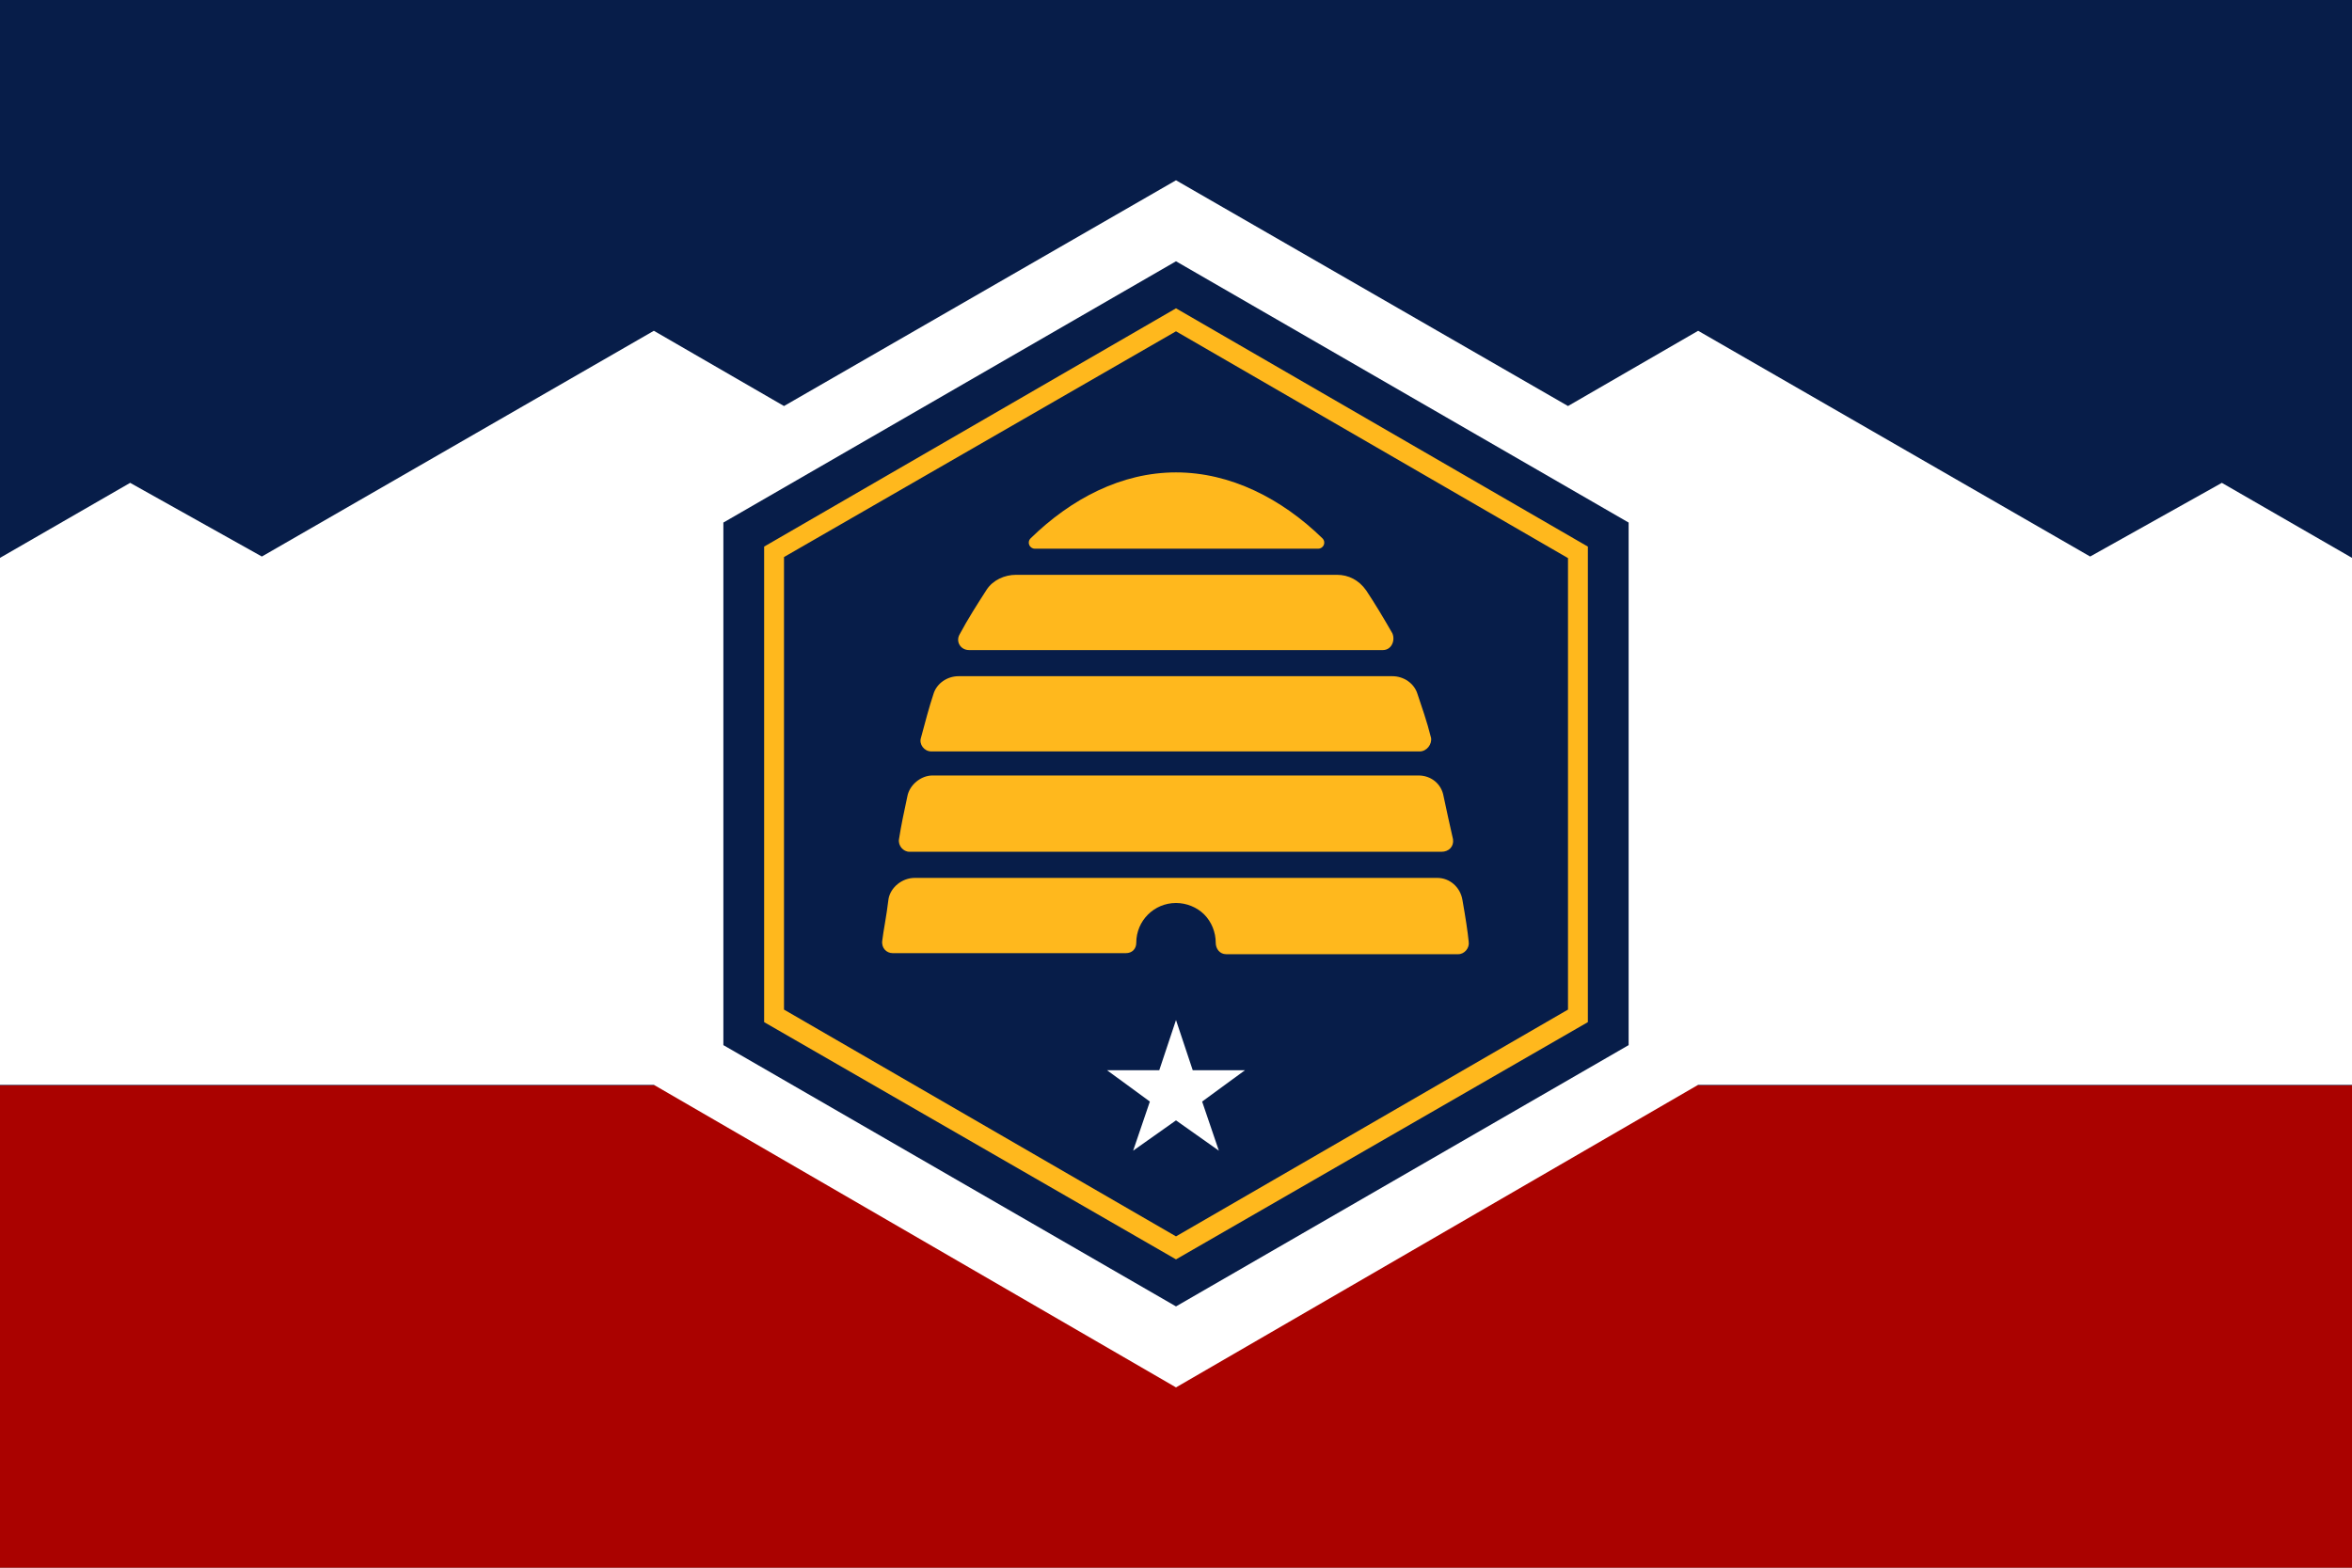
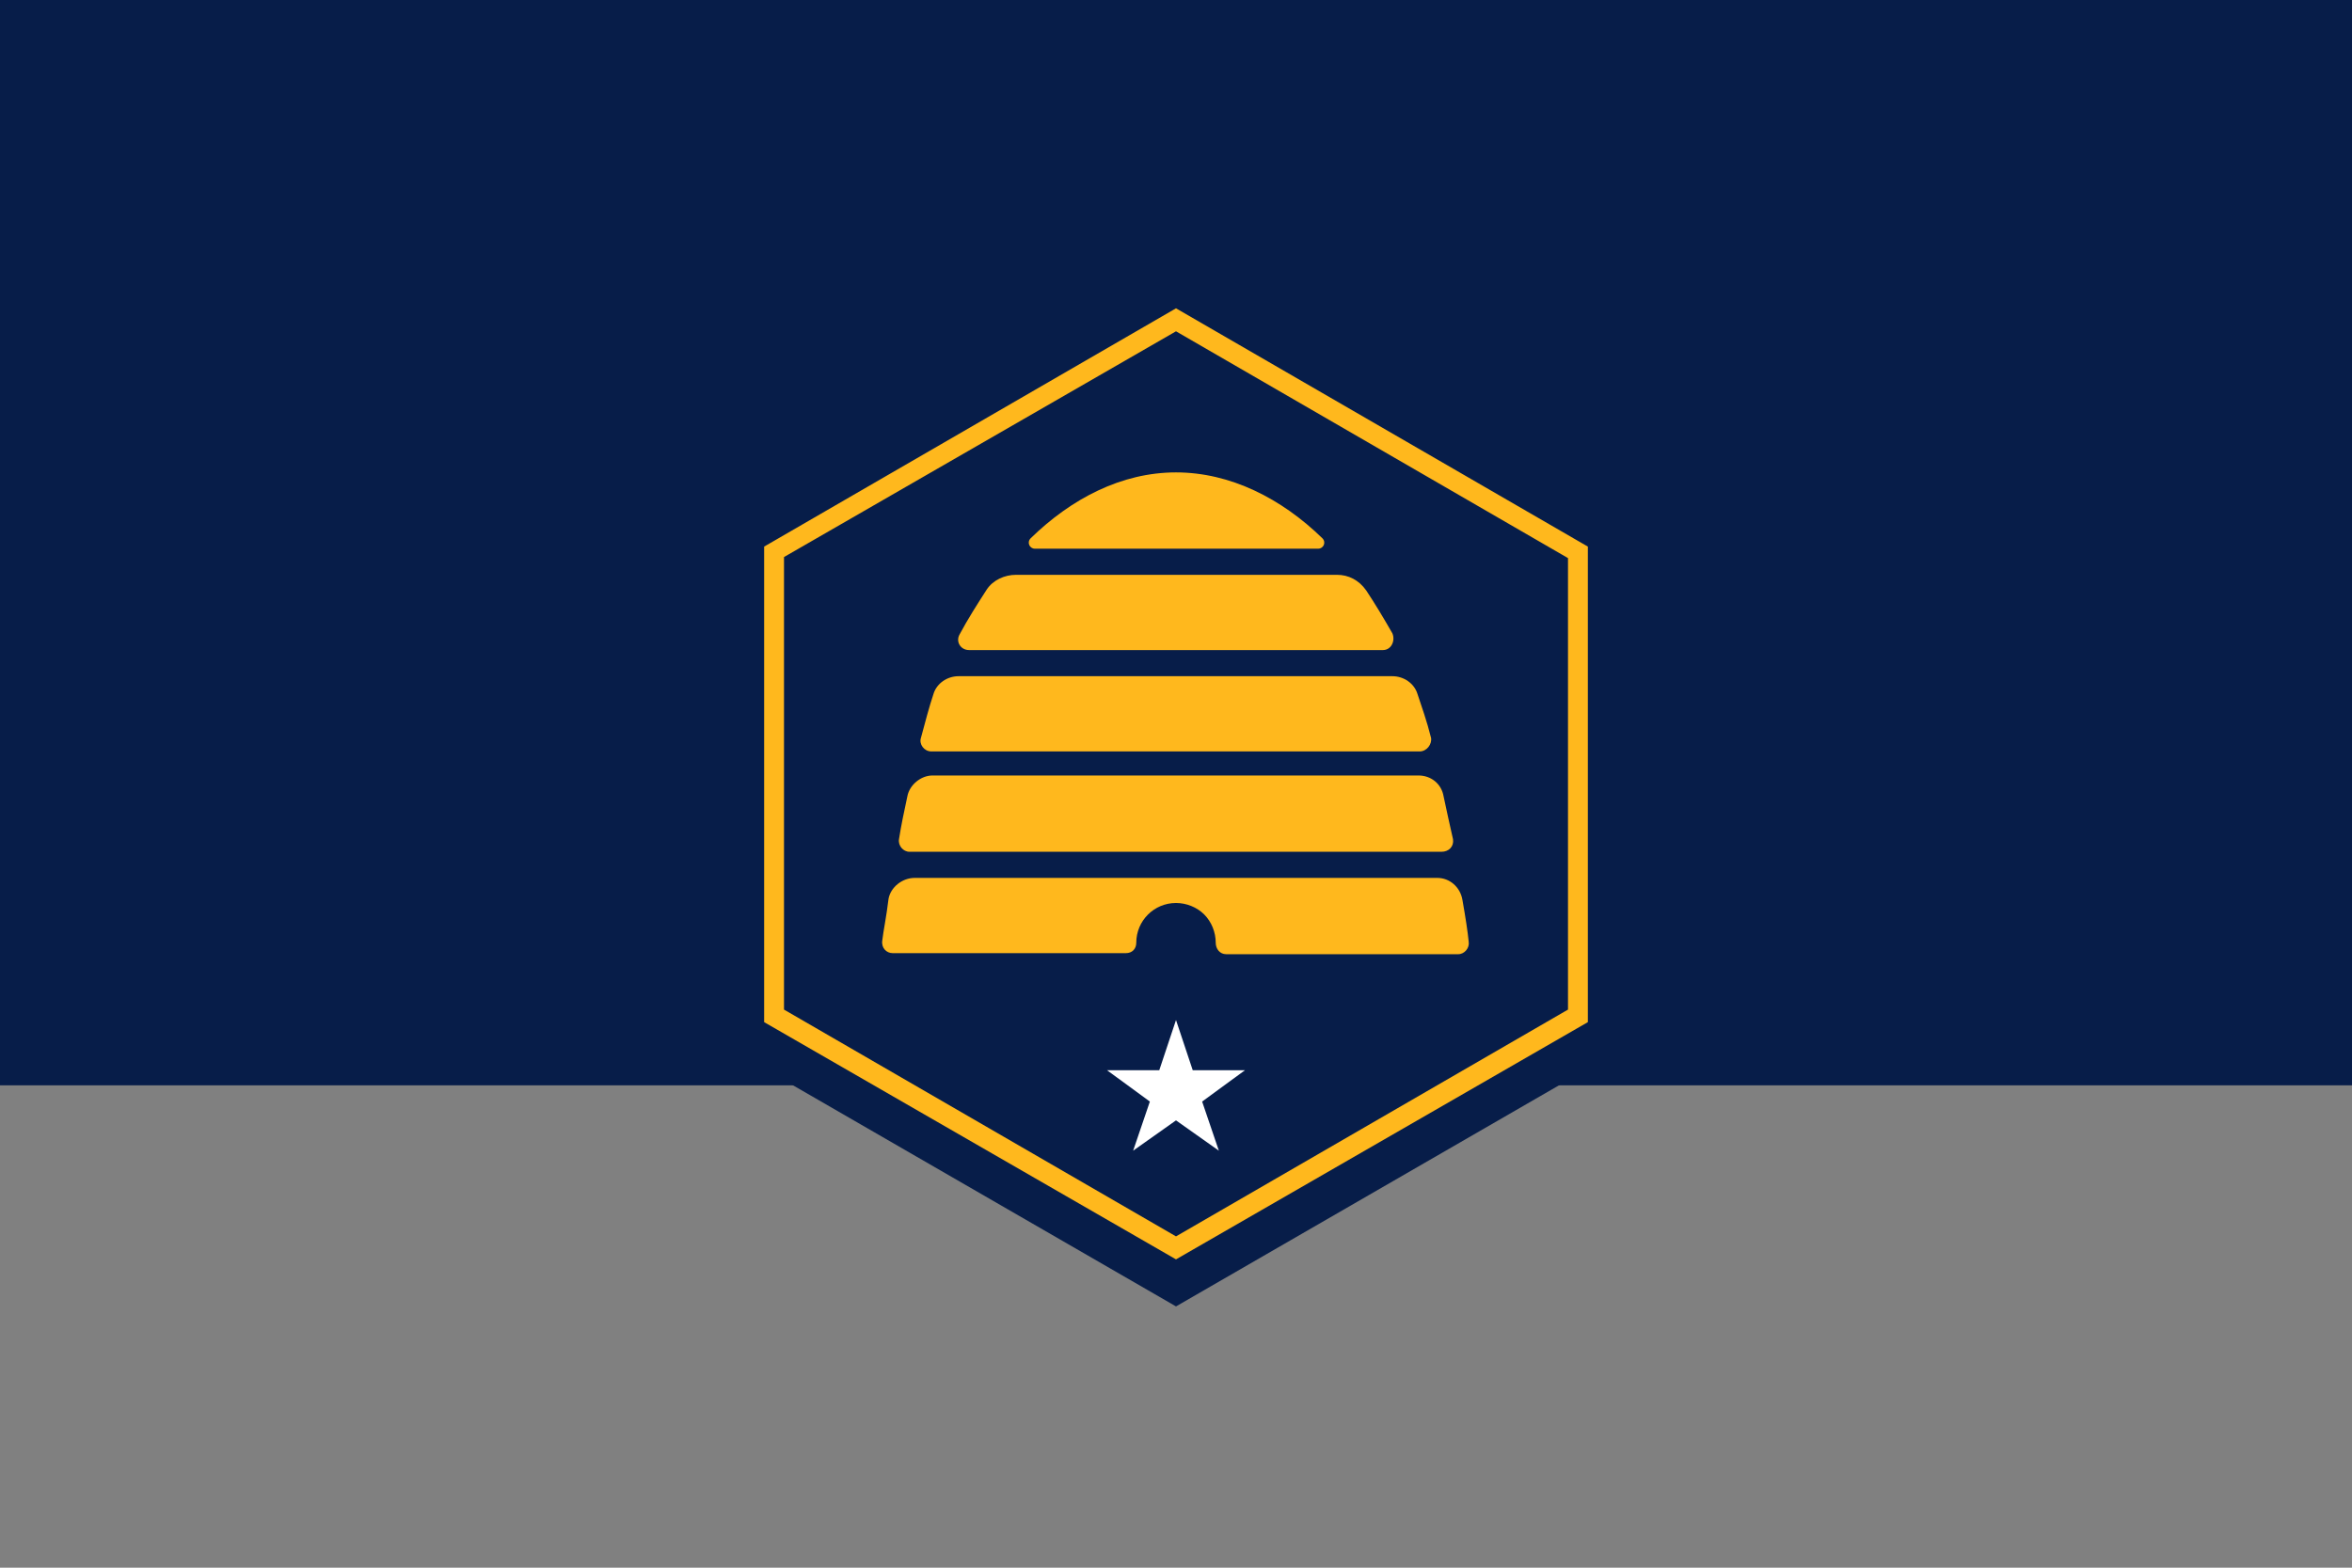
<svg xmlns="http://www.w3.org/2000/svg" xmlns:xlink="http://www.w3.org/1999/xlink" version="1.1" width="540" height="360" viewBox="0 0 540 360">
  <rect x="0" y="0" width="540" height="360" fill="#808080" stroke="none" />
  <style>
.amber{fill:rgb(255,184,29);}
.blue{fill:rgb(7,29,73);}
.red{fill:rgb(170,2,0);}
.white{fill:rgb(255,255,255);}
</style>
  <defs>
    <path id="beehive" d="M 0.0 -0.455 L -0.394 -0.227 V 0.228 L 0.0 0.455 L 0.394 0.228 V -0.227 L 0.0 -0.455 Z M 0.375 0.216 L 0.0 0.433 L -0.375 0.216 V -0.217 L 0.0 -0.433 L 0.375 -0.216 V 0.216 Z M 0.136 -0.225 H -0.135 C -0.14 -0.225 -0.143 -0.231 -0.139 -0.235 C -0.1 -0.273 -0.052 -0.298 0.0 -0.298 S 0.101 -0.273 0.14 -0.235 C 0.144 -0.231 0.141 -0.225 0.136 -0.225 L 0.136 -0.225 Z M 0.198 -0.128 H -0.198 C -0.206 -0.128 -0.211 -0.136 -0.207 -0.143 C -0.199 -0.158 -0.19 -0.172 -0.181 -0.186 C -0.175 -0.195 -0.164 -0.2 -0.153 -0.2 H 0.154 C 0.165 -0.2 0.175 -0.195 0.182 -0.185 C 0.19 -0.173 0.199 -0.158 0.207 -0.144 C 0.21 -0.137 0.206 -0.128 0.198 -0.128 L 0.198 -0.128 Z M 0.233 -0.031 H -0.234 C -0.241 -0.031 -0.246 -0.038 -0.244 -0.044 C -0.24 -0.059 -0.236 -0.074 -0.232 -0.086 C -0.229 -0.096 -0.219 -0.103 -0.208 -0.103 H 0.207 C 0.218 -0.103 0.228 -0.096 0.231 -0.086 C 0.235 -0.074 0.24 -0.06 0.244 -0.044 C 0.245 -0.038 0.24 -0.031 0.233 -0.031 L 0.233 -0.031 Z M 0.254 0.065 H -0.255 C -0.261 0.065 -0.266 0.059 -0.265 0.053 C -0.263 0.04 -0.26 0.026 -0.257 0.012 C -0.255 9.999946E-4 -0.244 -0.008 -0.233 -0.008 H 0.232 C 0.244 -0.008 0.254 -4.656613E-9 0.256 0.012 C 0.259 0.026 0.262 0.04 0.265 0.053 C 0.266 0.06 0.261 0.065 0.254 0.065 L 0.254 0.065 Z M 0.048 0.163 C 0.042 0.163 0.038 0.158 0.038 0.152 C 0.038 0.142 0.034 0.132 0.027 0.125 C 0.02 0.118 0.01 0.114 0.0 0.114 C -0.021 0.114 -0.038 0.131 -0.038 0.152 C -0.038 0.158 -0.042 0.162 -0.048 0.162 H -0.271 C -0.277 0.162 -0.282 0.157 -0.281 0.15 C -0.28 0.141 -0.277 0.127 -0.275 0.11 C -0.273 0.099 -0.262 0.09 -0.25 0.09 H 0.25 C 0.262 0.09 0.272 0.099 0.274 0.111 C 0.277 0.128 0.279 0.141 0.28 0.151 C 0.281 0.157 0.276 0.163 0.27 0.163 L 0.048 0.163 L 0.048 0.163 Z" />
    <path id="hexagon" d="M 0.433 0.25 V -0.25 L 0.0 -0.5 L -0.433 -0.25 V 0.25 L 0.0 0.5 L 0.433 0.25 Z" />
-     <path id="peaks" d="M -1.333 0.192 L -0.667 -0.192 L -0.583 -0.145 L -0.333 -0.289 L -0.25 -0.241 L 0.0 -0.385 L 0.25 -0.241 L 0.333 -0.289 L 0.583 -0.145 L 0.667 -0.192 L 1.333 0.192 L 0.333 0.192 L 0.0 0.385 L -0.333 0.192 Z" />
    <path id="star" d="M 0.0 0.226 L 0.016 0.274 H 0.066 L 0.025 0.304 L 0.041 0.351 L 0.0 0.322 L -0.041 0.351 L -0.025 0.304 L -0.066 0.274 H -0.016 L 0.0 0.226 Z" />
  </defs>
  <g>
    <g>
      <rect x="0" y="0" width="540" height="249.231" class="blue" />
-       <rect x="0" y="249.231" width="540" height="110.769" class="red" />
    </g>
    <use xlink:href="#peaks" transform="translate(270 180) scale(360 360) rotate(0)" class="white" />
    <use xlink:href="#hexagon" transform="translate(270 180) scale(240 240) rotate(0)" class="blue" />
    <use xlink:href="#beehive" transform="translate(270 180) scale(240 240) rotate(0)" class="amber" />
    <use xlink:href="#star" transform="translate(270 180) scale(240 240) rotate(0)" class="white" />
  </g>
</svg>